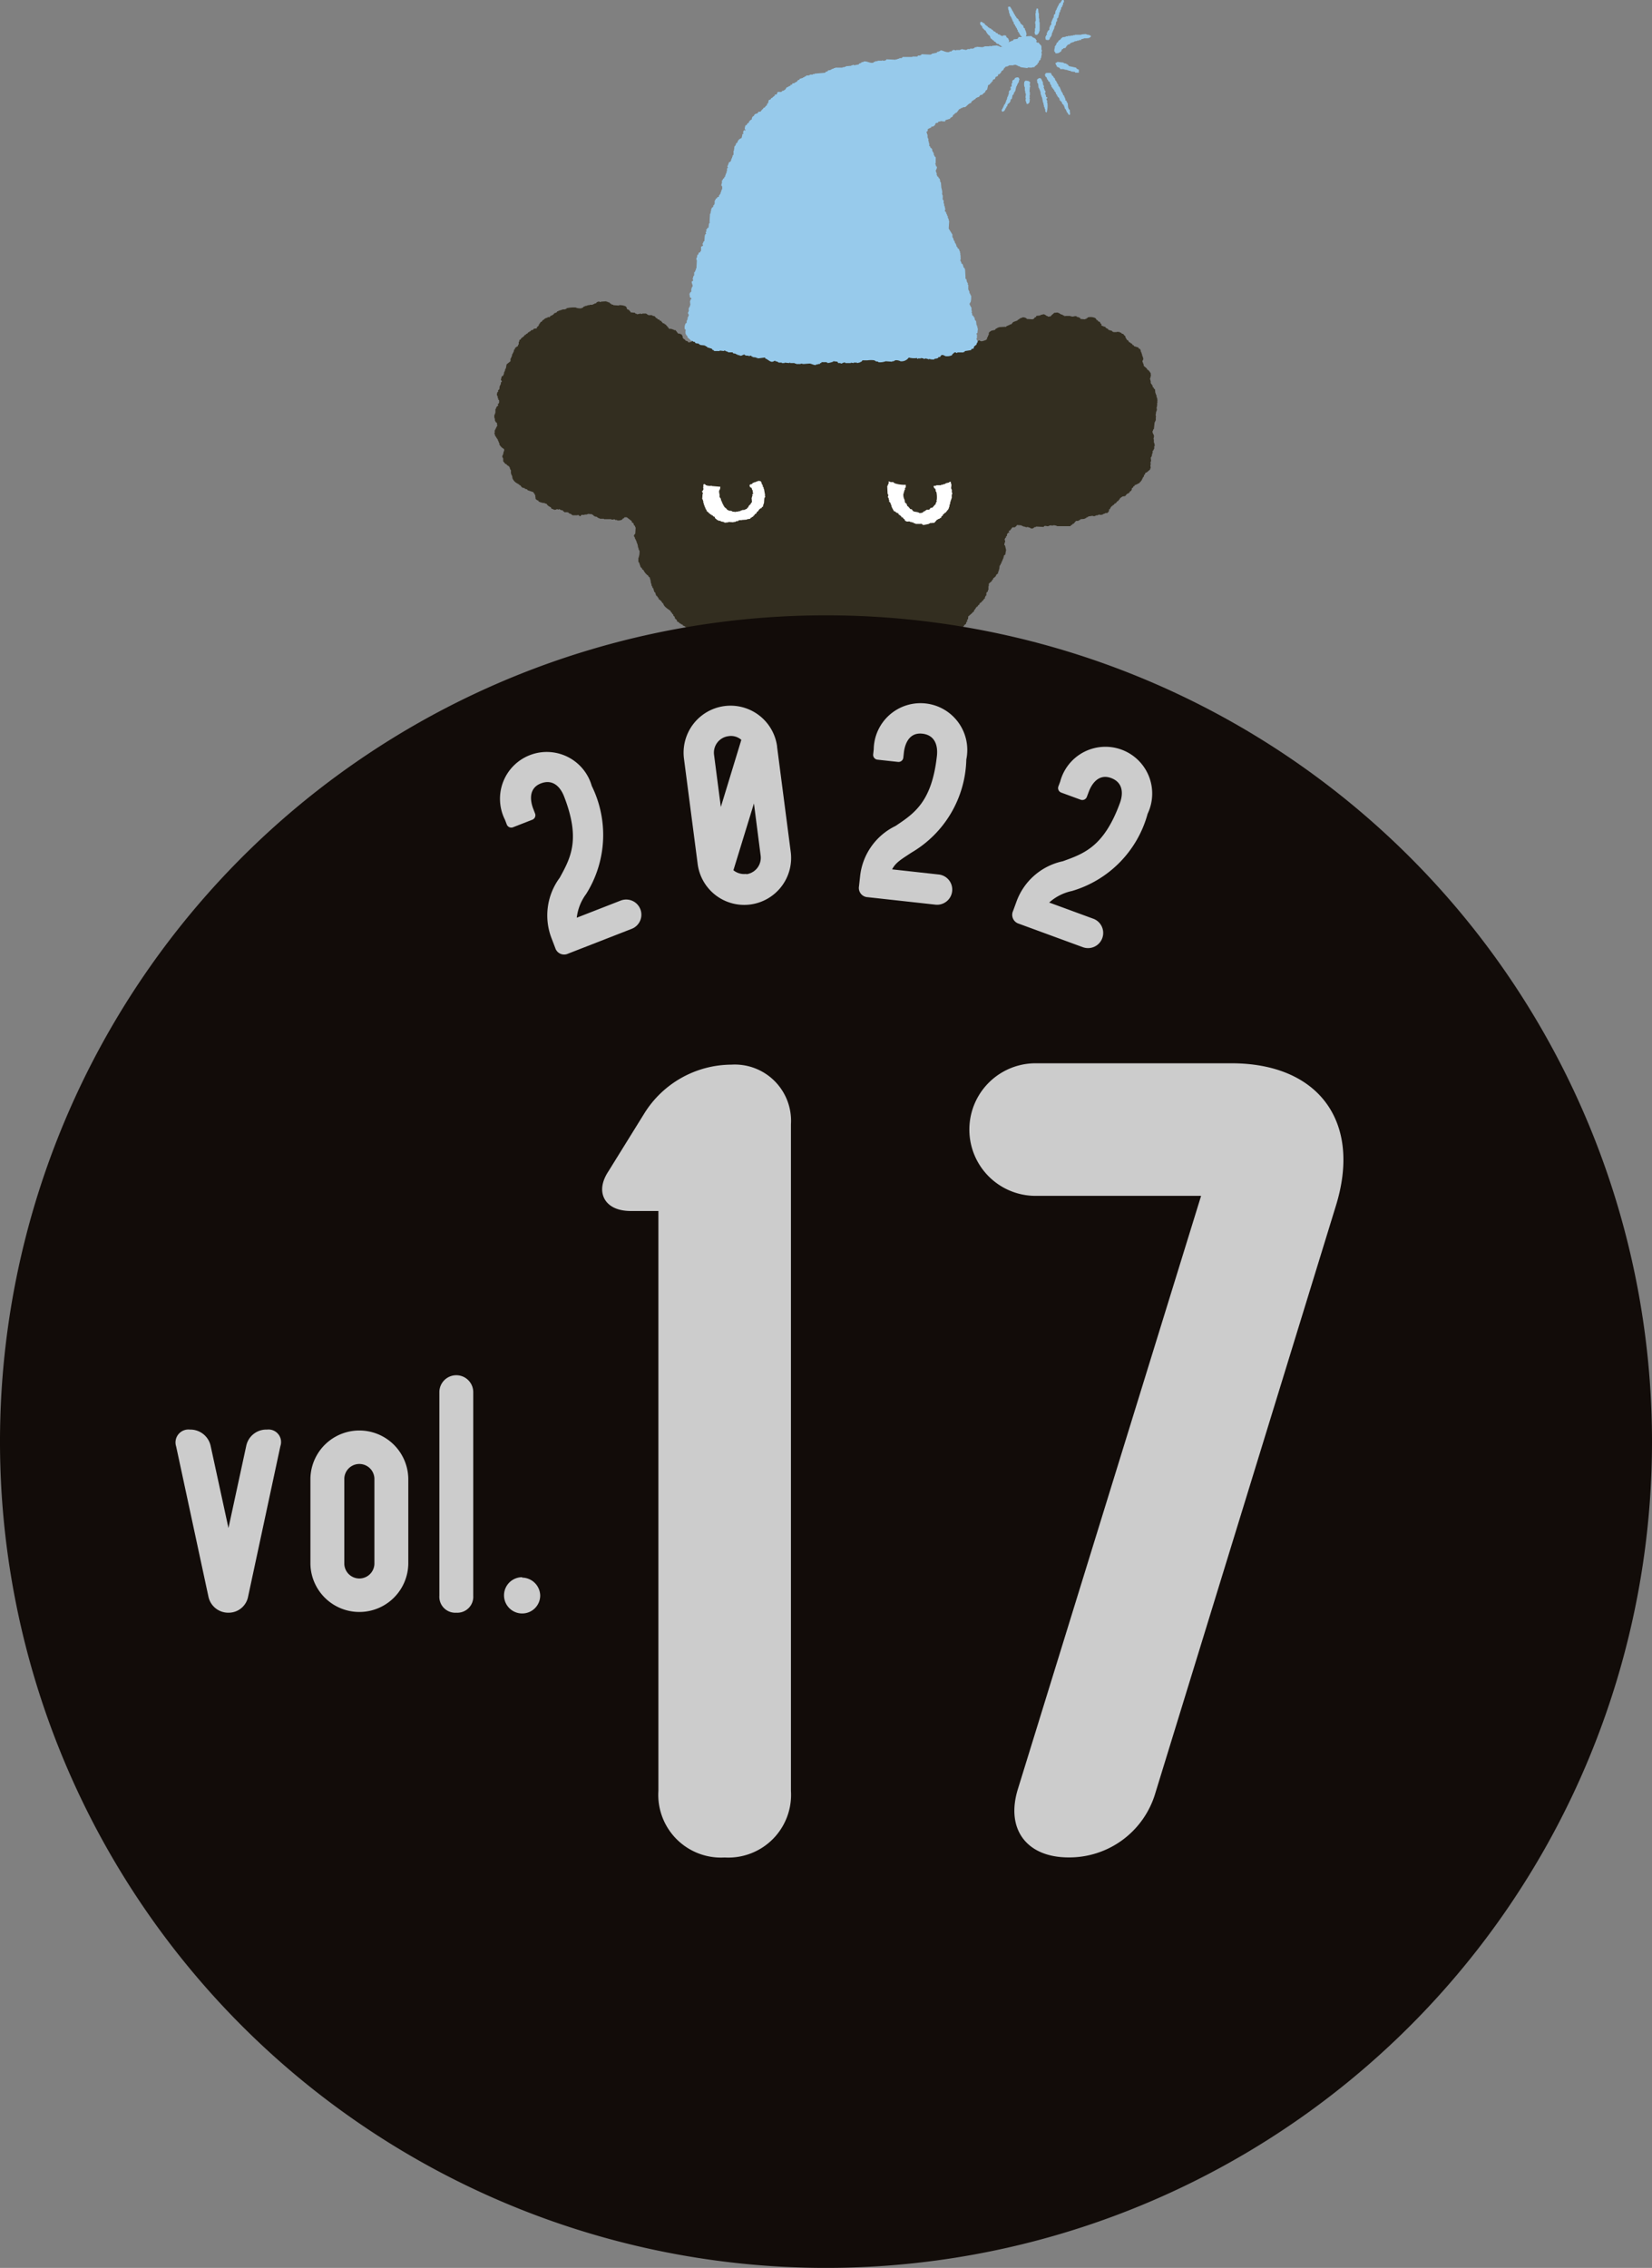
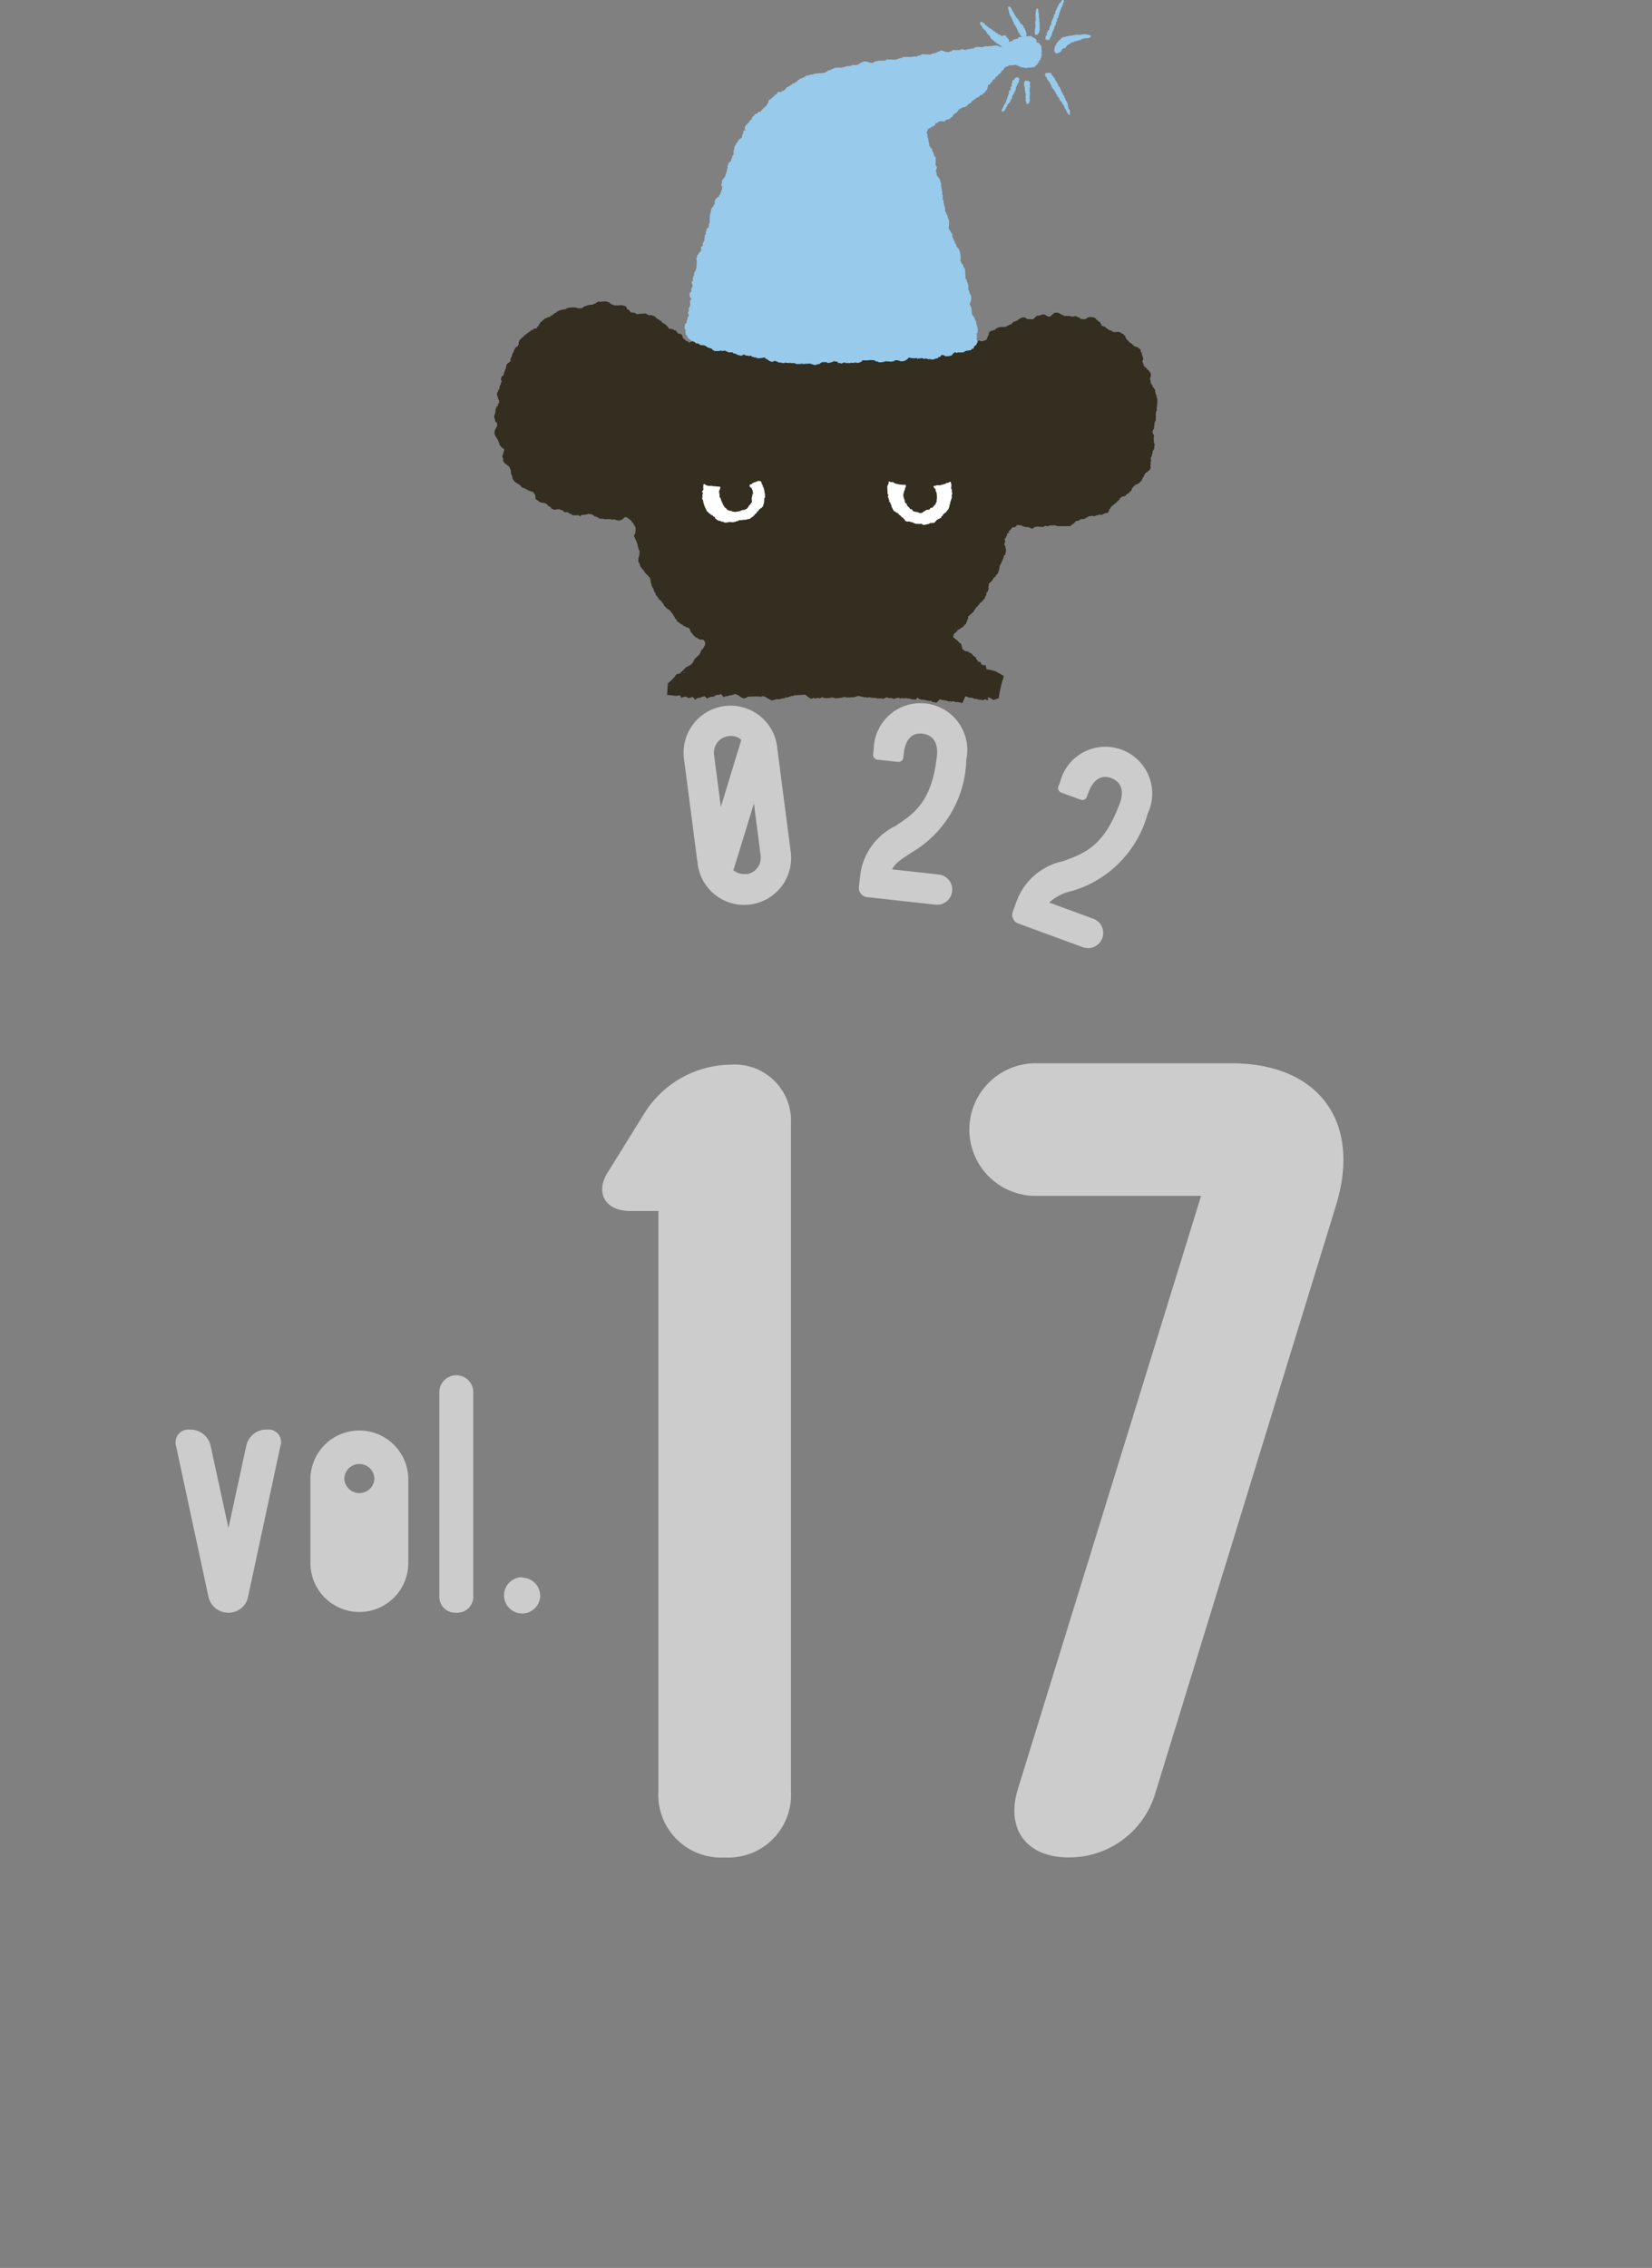
<svg xmlns="http://www.w3.org/2000/svg" width="94" height="129" viewBox="0 0 94 129">
  <rect x="0" y="0" width="94" height="129" fill="#808080" stroke="none" />
  <defs>
    <style>.cls-1{fill:#332e20;}.cls-1,.cls-2,.cls-3,.cls-4{fill-rule:evenodd;}.cls-2{fill:#97caeb;}.cls-3{fill:#fff;}.cls-4{fill:#120c09;}.cls-5,.cls-6{fill:#ccc;}.cls-6{stroke:#ccc;stroke-miterlimit:10;stroke-width:0.8px;}</style>
  </defs>
  <g id="レイヤー_2" data-name="レイヤー 2">
    <g id="表紙">
      <path class="cls-1" d="M65.851,22.762v-.11h-.022v-.066h-.022v-.11h-.022v-.044h-.022v-.066h-.021c-.008-.073-.015-.146-.023-.22l-.065-.043v-.044c-.023-.015-.044-.03-.067-.044v-.088l-.043-.023v-.043l-.044-.022V21.8h-.023v-.11a1.258,1.258,0,0,1-.044-.176h.023v-.066h.021v-.11H65.5v-.022h-.023v-.088c-.036-.052-.072-.1-.109-.154h-.023l-.021-.044H65.28l-.022-.066-.176-.153-.022-.133h-.022v-.065h-.022c-.034-.108.053-.158.044-.221h-.022V20.3h-.022v-.044h-.022v-.088h-.022V20.1H64.95v-.066h-.022c-.032-.09,0-.113-.066-.176v-.022H64.8l-.022-.066-.2-.066c-.059-.017-.05,0-.066-.066h-.044l-.087-.11h-.044c-.008-.015-.016-.029-.023-.044l-.065-.022c-.052-.064-.026-.1-.133-.131l-.021-.067H64.07v-.044h-.021c-.007-.036-.015-.073-.023-.11l-.043-.021L63.917,19l-.088-.022-.022-.045h-.044v-.021h-.044v-.023h-.044v-.021a.035.035,0,0,0-.044.021l-.088-.021v.021h-.2v-.021H63.3l-.022-.045-.219-.065v-.044a.4.4,0,0,1-.155-.088l-.021-.044H62.8v-.022c-.064-.025-.065,0-.109-.044h-.023v-.088l-.065-.044v-.044l-.044-.044H62.51l-.066-.088H62.4c-.017-.062-.039-.063-.066-.11a.621.621,0,0,0-.44-.043l-.022.043h-.044l-.022.044H61.74v.022l-.264-.022-.021-.065c-.03-.008-.059-.016-.088-.022v-.023h-.088l-.022-.044a.389.389,0,0,0-.2.023l-.153-.023V17.97H60.6v.021h-.022c-.008-.014-.015-.029-.022-.044h-.066c-.007-.014-.015-.029-.022-.044l-.11-.021v-.023h-.044l-.021-.043h-.067v-.022c-.081-.03-.136,0-.242,0-.059.072-.148.113-.2.2-.037,0-.153.023-.153.023l-.022-.044h-.044c-.056-.031-.131-.121-.242-.088V17.9h-.088v.022H59.19v.022l-.219.023-.023.065-.066.023-.066.087h-.043v.022l-.353-.022v-.021a.323.323,0,0,0-.263-.066v.022l-.11.021c-.007.015-.015.03-.022.044h-.044l-.022.044h-.044l-.022.044-.241.088-.111.132h-.066v.022h-.044V18.5h-.065v.022l-.088.022-.023.044h-.043v.022l-.023-.022-.351.022v.022h-.067v.022h-.043v.022l-.066.022-.044.066-.2.044c-.042.019-.089.066-.131.087-.009.046-.023.044-.023.044v.111h-.022l-.044.131h-.022l-.022.111c-.006.011-.03.018-.044.044-.079.019-.293.142-.374.021a.2.2,0,0,0-.088.044v.022h-.043l-.022.044h-.044l-.022.044h-.044v.022l-.374.088-.022.044h-.044v.022h-.2v.022h-.044v.022h-.22v.022c-.068.019-.115-.032-.154-.022v.022a.325.325,0,0,1-.175.022V19.75H54.2v-.022l-.242.044V19.75a.338.338,0,0,0-.176-.022v.022a.057.057,0,0,1-.066-.022h-.462v.022H53.21v.022h-.329V19.75h-.2v-.022h-.022l-.374.132-.176-.022v.022h-.066v.022h-.11V19.9l-.11-.022V19.9h-.132v.022c-.13.036-.142-.078-.263-.044a1.2,1.2,0,0,1-.506.044.452.452,0,0,0-.22-.022v.022h-.065v.022h-.067v.022c-.169.054-.265-.123-.417-.066v.022h-.044c-.03.036-.059.073-.088.11-.054.034-.122,0-.2.022v.022l-.044-.022H49.3v-.022h-.11v-.022l-.044.022v-.022h-.2c-.059-.01-.182-.07-.265-.044v.022h-.065v.022h-.264s0,.014-.044.022v.044l-.11-.022v-.044l-.132-.022V19.97h-.242v-.022H47.78v-.022h-.065V19.9h-.067v-.022h-.065V19.86h-.11v.022h-.088V19.9l-.154.022V19.9L46.7,19.86v.022h-.065V19.9l-.463-.022V19.9l-.439.022V19.9H45.67c-.008-.015-.015-.029-.022-.044l-.286.022c-.031-.005.008-.013-.022-.022h-.351v-.022h-.221v-.022l-.286-.022v.022h-.065v.022l-.154-.044v-.022a1.371,1.371,0,0,0-.154.066c-.037.007-.039-.021-.044-.022h-.2v-.022l-.132.022a1.99,1.99,0,0,1-.395-.022c-.073-.016-.143.029-.177.022v-.022h-.088v-.022H42.9V19.75c-.031,0,.009.018-.022.022l-.286-.022v-.022H42.5v-.022H42.24v-.022h-.11v-.022h-.065V19.64h-.176l-.045-.065h-.088V19.6c-.065-.007-.131-.015-.2-.021v-.023h-.044l-.022-.044h-.088v-.022l-.154.022c-.007-.014-.014-.029-.022-.044h-.066v-.022h-.044V19.42c-.059-.021-.2.026-.22.022V19.42l-.153-.044-.023-.043H40.46a.456.456,0,0,0-.176-.044v.021h-.177a.055.055,0,0,0-.065-.021v.021h-.088v.023h-.088v.021a1.261,1.261,0,0,1-.506-.044v.132l-.132.022v.022a.167.167,0,0,1-.087-.044V19.42l-.132-.044-.023-.043c-.042-.039-.1-.056-.131-.111-.007-.044-.015-.088-.023-.131h-.021c-.007-.023-.015-.044-.023-.066L38.7,19v-.022h-.11l-.154-.2h-.088v-.022h-.044v-.022h-.044a.213.213,0,0,0-.176-.022.09.09,0,0,0-.044-.044v-.044H38l-.021-.066h-.023c-.029-.037-.058-.074-.088-.11h-.043l-.023-.044-.088-.022c-.014-.022-.029-.044-.044-.066h-.021l-.023-.066h-.065l-.044-.066-.089-.022-.044-.066h-.043l-.088-.11h-.044V17.97H37.14v-.023H37.1v-.022h-.22V17.9h-.044l-.022-.044h-.044v-.021h-.22v.021h-.087v-.021l-.22.044v-.023H36.2v-.021H36.15l-.021-.044-.242-.022c-.014-.03-.03-.059-.044-.088h-.022l-.044-.067h-.044V17.6h-.044c-.015-.044-.029-.088-.044-.132-.006-.011-.03-.019-.044-.044a.865.865,0,0,0-.374-.066v.022l-.329-.022v-.022l-.111-.022-.021-.044h-.044l-.044-.066h-.066v-.022h-.044v-.022H34.5v-.022l-.308.022s-.009.033-.066.022v-.022a.22.22,0,0,0-.2.066v.022l-.11.022v.022l-.087.022v.022h-.176v.022h-.11v.022H33.38V17.4h-.087v.022l-.088.022c-.015.022-.03.044-.044.066H33.1v.022a.648.648,0,0,1-.352-.044,1.925,1.925,0,0,0-.506.044l-.022.044h-.066V17.6H32v.021H31.93v.023h-.066v.021H31.8v.023h-.044v.022H31.71l-.044.066-.132.044-.022.043a.486.486,0,0,1-.2.111c-.013.044,0,.019-.022.044v.021H31.16v.023l-.132.043v.023h-.044l-.044.065H30.9l-.087.11-.067.022v.044l-.044.022v.044l-.044.022v.066l-.109.088v.066l-.176.022-.044.066-.11.022-.044.066h-.044l-.022.043h-.044L30,18.981h-.044c-.014.022-.029.044-.044.066h-.044l-.066.087c-.062.062-.148.077-.176.176l-.066.023c-.013.034-.007.065-.022.109h-.022V19.6H29.49c-.018.039-.015.086-.044.11H29.4l-.023.044-.065.022v.044h-.023l.023.044-.066.022a.282.282,0,0,1-.067.2v.044l-.044.022v.11h-.021c-.015.044-.03.087-.044.131h-.023v.155l-.219.175c-.015.081-.03.161-.044.242h-.022V21h-.022v.088H28.72l-.022.088h-.022v.11h-.022l-.022.088c-.053.013-.048.024-.088.044-.014.066-.029.132-.044.2,0,.01.074.029.044.11l-.044.022v.11h-.022l-.022.087h-.022c-.007.067-.014.133-.022.2-.022.015-.043.03-.066.044v.088L28.3,22.3v.065h-.021a.336.336,0,0,0,.021.176h.023v.11s.038.009.044.044h-.023v.044h.044a.36.36,0,0,1,0,.2l-.065.044c-.009.022.043.042.021.087l-.088.067v.043h-.022c-.007.03-.014.06-.022.088h-.022v.22H28.17v.066h-.022V23.6h-.021v.176h.021l.022.176h.022v.044l.089.066v.11c0,.007.031.006.021.044h-.021v.044h-.023V24.3h-.022v.044h-.022v.043h-.022v.045H28.17v.044h-.022v.153h-.021c.021.066.043.132.065.2a.361.361,0,0,1,.044.022V24.9l.045.021v.044l.044.022v.066h.021c.015.044.03.088.044.133h.022v.087a.623.623,0,0,0,.264.264.527.527,0,0,0,.022.088h-.022v.066h-.022l-.022.154H28.61v.066h-.022c-.025.08.031.135.044.176v.153l.132.155h.044l.066.087h.044V26.5l.066.044v.044h.022l.022.11h.021v.044h.023v.2h.021v.066h.023v.044h.021c.008.051.016.1.023.154a.573.573,0,0,0,.307.307v.023h.066v.044l.066.021.11.132h.044v.022h.088l.022.044L30,27.84l.022.044.33.11c.007.022.014.044.022.066l.043.022c.008.03.016.059.023.088h.021V28.3h.023v.022c0,.03-.033-.007-.023.022a.251.251,0,0,0,.177.132v.044l.065.022v.022h.067v.022h.087v.022h.132v.022h.044v.022h.066c.008.014.015.029.022.044a.489.489,0,0,0,.22.154c.014.053.024.048.044.088.029.011.053.008.088.021v.022h.066v.022l.132-.022v-.022a.058.058,0,0,1,.066.022c.052.013.056-.018.087-.022.073.037.073.066.2.066l.023.066h.044l.021.045h.2v.021h.044c.007.015.015.03.023.044l.131.044.022.044h.044v.022h.286s.007-.031.044-.022v.022h.044l.022.044c.079.027.087-.056.11-.066h.176v-.022H33.4v-.022h.065v-.021l.089.021c.031,0-.009-.024.021-.021v.021h.111l.021.044h.044l.044.066h.044v.022l.132.022.022.044h.044v.022l.088.022v.022h.242v.022h.417v.022h.133s.006-.031.044-.022v.022h.044v.022h.109V29.6a.477.477,0,0,0,.286-.044l.044-.066h.044l.044-.066h.132l.286.22v.066l.088.044c.014.044.029.088.044.132l.044.022.021.087h.023c-.007.118-.015.235-.023.353-.018.046-.1.075-.065.175h.021v.044h.023v.067h.021v.044h.023l.022.087h.022v.066h.022V30.9h.022v.044h.022v.088H36.3v.11h.023l.021.132h.023v.044h.021a1,1,0,0,1-.065.439v.2h.021V32h.023c.029.088.058.176.088.264l.065.044v.044h.022c.039.061-.021.039.066.066a.885.885,0,0,0,.242.307l.044.023v.043l.088.067v.088h.022c.015.087.029.176.044.263h.022v.11H37.1v.044h.022v.066l.044.022.066.22.044.022.066.2h.043a.263.263,0,0,0,.067.11h.021v.066l.089.066v.022H37.6l.021.044h.023v.044h.021c.039.059-.021.041.067.066.043.2.253.312.395.418l.044.043v.044l.066.044c.007.022.014.044.022.066l.044.022c.008.029.015.059.022.088l.066.044v.066h.022v.044l.088.066c.019.029.016.089.044.11l.088.022v.044l.066.022v.022h.043c.008.014.016.029.023.044h.065v.022h.023v.044c.1.011.11.054.175.088h.044v.021h.088c.008.015.015.03.023.044l.066.023.021.131H39.3l.021.088.088.066.022.088.066.022.088.11h.088V36.3a.192.192,0,0,1,.088.044v.022h.088v.022c.084.024.1-.042.176,0v.022l.066.044.021.11h.023c-.007.052-.015.1-.023.154l-.043.022v.066l-.044.022v.044l-.044.022v.044l-.088.044v.065h-.022c-.008.037-.015.074-.022.111l-.044.022v.044l-.286.263v.044h-.022v.044H39.47v.044h-.022v.044l-.044.022v.044l-.088.067v.021h-.044l-.021.044h-.045v.022h-.044v.022h-.044l-.044.044H39.03l-.065.088-.044.022-.022.066h-.044l-.067.088c-.041.03-.031-.01-.065.044H38.7v.022h.066a1.04,1.04,0,0,1-.264.066,2.458,2.458,0,0,1-.5.524c0,.007-.046.647-.046.655.067,0,.528.067.594.067l.022-.044.132.022v-.022c.022,0,.043.155.066.155v-.022h.044v-.022H38.9V39.64h.066v-.022c.088-.007.176.1.263.089v-.022h.088v-.022h.067v-.022c.065,0,.131.152.2.152l.022-.044h.044l.022-.043.2-.023v-.022h.044V39.64l.132-.023V39.6c.073-.008.146.136.22.129V39.7h.044v-.022l.11-.022v-.022h.175v-.022h.044v-.022h.044c.007-.015.015-.029.023-.044h.065v-.022h.176v-.022h.045v-.022c.072,0,.146.176.219.176v-.021h.044l.022-.045.088.022v-.022h.088v-.021h.044v-.023c.049-.016.063.029.088.023v-.023h.044v-.021h.087v-.023h.067v-.021c.2-.015.395.259.593.244v-.022h.066v-.022H42.5l.022-.044.242-.021c.03.008-.009.027.022.021v-.021h.44v.021h.087v-.021h.067V39.6c.2-.007.4.247.593.239v-.021h.088v-.023h.088V39.77c.052-.015.095.024.11.021V39.77h.154v-.023h.065v-.021h.154V39.7l.088-.022v-.023l.023.023.131-.023v-.021h.067v-.023h.065v-.022h.132v-.021h.044v-.023l.55-.021v-.023c.154,0,.307.246.461.246v-.022h.044v-.022h.088v.022h.154v-.022c.077-.021.151.035.2.022v-.022h.044c.007-.014.015-.029.022-.044l.132.022v.022a1.21,1.21,0,0,0,.418-.022c.1-.028.187.035.241.044l.418-.044v-.022l.11-.022v.022h.11v.022l.33-.022c.1.03.3-.1.417-.065v.022h.111v.022h.087v.022H49.3v.022l.22-.022v.022l.352.022v.022h.352v.022c.088,0,.176-.087.263-.087v.022h.044v.022h.22v.022h.066v.021a.271.271,0,0,0,.154-.021v-.022h.11a.053.053,0,0,1,.066-.022v.022h.044v.022h.088v-.022h.087v.022l.221-.022v.022h.176v.021h.065v.023h.11V39.8a.038.038,0,0,0,.044-.022l.132.022v-.022c.029,0,.059-.1.088-.1v.022h.044l.044.066h.066v.022h.066V39.8H52.6v.021h.088v.022h.131v.022h.177l.044.066h.132v.022h.066v.022c.1.007.19-.206.285-.2V39.8h.066v.022h.154v.022h.132v.022h.044v.022H54v.022c.03,0,.035-.035.087-.022v.022h.089V39.89h.132l.021.044h.242v.022h.088v.022h.066V40c.081.007.162-.406.242-.4v.021h.066v.022h.044v.022h.066v.022h.176v.022h.066v.022h.044v.022h.154v.022h.109V39.8h.155v.022c.158.046.2-.136.285,0h.11a.449.449,0,0,1-.044-.155.4.4,0,0,1,.22.089h.044l.022.044c.046.042.272-.086.341-.068a7.147,7.147,0,0,1,.293-1.265c-.013-.053-.416-.232-.436-.271a3.321,3.321,0,0,0-.55-.132c-.014-.073-.029-.146-.044-.22h-.11v-.022c-.052,0-.108.006-.131-.021v-.045h-.023l-.021-.088a1.018,1.018,0,0,1-.155-.044.22.22,0,0,0-.065-.109h-.022c-.015-.044-.03-.089-.044-.133l-.067-.022-.043-.066h-.044c-.008-.021-.015-.044-.022-.065h-.022l-.044-.066-.132-.044-.022-.045h-.044v-.022h-.132V37.03l-.088-.023-.022-.043-.066-.022-.066-.286h-.021v-.044l-.133-.088-.088-.11h-.044v-.022a.375.375,0,0,0-.153-.11c-.013-.043,0-.019-.022-.043,0-.286.19-.21.242-.4.143-.033.188-.146.329-.175v-.044l.044-.022.022-.066h.044l.022-.044h.022l.022-.11.044-.022v-.11l.044-.022.022-.176.044-.022c.069-.075.168-.13.22-.22h.044c.017-.144.1-.135.132-.264h.044V34.5h.044c.026-.1.069-.076.109-.132v-.045c.023-.014.044-.028.067-.044V34.26h.044l.043-.088h.044c.018-.068.053-.084.088-.132h.023v-.088h.021v-.044l.044-.022c.033-.069,0-.125.022-.154.017-.06.006-.05.066-.066l.022-.11h.022v-.22h.022V33.2l.176-.154.022-.065.044-.023v-.043h.022v-.044l.066-.022v-.022l.066-.045v-.043h.022V32.7c.036-.03.073-.059.11-.088v-.088h.022v-.044h.022v-.088h.022c.007-.073.015-.146.022-.22l.044-.022v-.066l.044-.022.022-.109h.021c.008-.03.016-.06.023-.088h.021V31.8h.023v-.044H57.1v-.087h.023V31.6c.029-.021.058-.044.088-.065v-.11h.022v-.11h.021c-.021-.095-.043-.19-.066-.286l-.044-.022c.008-.051.015-.1.023-.154h.021c.023-.076-.033-.151-.021-.2h.021V30.61l.045-.022.021-.087.044-.023v-.109h.023c.014-.022.028-.045.044-.066h.065V30.28c-.025,0-.037-.06-.021-.087l.065-.022.133-.177h.131a.353.353,0,0,0,.132-.131l.264.022v.022l.088.022v.022h.088v.022h.065v.021l.133-.021v.021l.109.023v.022a.293.293,0,0,0,.155.022v-.022h.043c.008-.015.015-.029.022-.045l.11-.021v-.022l.44.022.022-.044c.094-.043.167.021.242,0a.315.315,0,0,1,.2-.044v.022c.044.007.044-.022.044-.022a.419.419,0,0,1,.263.044h.748l.044-.066h.044c.014-.022.029-.044.044-.066h.044l.132-.154c.045-.03.095,0,.154-.022V29.6h.044v-.022h.044l.021-.044.242-.022v-.022h.044v-.022h.044l.022-.044h.066l.022-.044.264-.044v.022h.132v-.022h.044v-.022h.109v-.022h.045v-.022l.176.022v-.022h.065v-.022l.133-.044v-.021h.132v-.023l.065-.043v-.045H63.1c.02-.044-.014-.085.022-.11h.044V28.9h.022c.017-.062.04-.064.066-.111H63.3v-.044c.022-.006.044-.014.066-.022l.066-.087h.044l.11-.132.066-.022v-.044l.066-.044v-.044l.154-.11.153-.022.088-.11c.081-.057.145-.041.177-.154.074-.02.082-.048.109-.11v-.066c.023-.014.044-.029.066-.044s.015-.044.022-.065l.066-.022.022-.066h.066v-.023h.044v-.021h.044l.044-.045h.044c.022-.028.044-.058.066-.088l.044-.021v-.044l.044-.022.022-.089h.022l.022-.087.044-.022.022-.11.044-.022.022-.088c.12-.027.166-.122.263-.176l.023-.087h.021l-.021-.2h.021v-.087s-.028-.009-.021-.044h.021v-.067H65.5c-.008-.073-.015-.146-.023-.219H65.5l.022-.067h.022V25.84h.022v-.066h.021v-.132l.044-.022v-.044h.023v-.044h.021v-.154H65.7a.371.371,0,0,0-.044-.22v-.176h-.023c0-.04.046-.146.023-.22s-.1-.143-.067-.263h.023v-.066l.044-.022c.014-.132.029-.264.044-.4h.021c.008-.029.015-.058.023-.088h.021v-.22h.022v-.022h-.022V23.6h-.021v-.021h.021l.022-.177h.022v-.065h.022l-.022-.177h.022v-.109h.022c-.007-.037-.014-.074-.022-.11h.022v-.153c0-.032.024.008.022-.023Zm-26.886,15.5c-.039.019-.055-.013-.066-.022h.066Z" />
      <path class="cls-2" d="M57.2,3.8v.053h-.053c-.034.084-.06.16-.158.185a.249.249,0,0,1-.105.158v.026h-.08c-.008.035-.018.07-.026.105-.073.018-.06.035-.132.054a.244.244,0,0,1-.053.131h-.053l-.053.053v.053l-.078.053v.053h-.053c-.038.135-.085.065-.132.131-.017.079-.036.159-.053.238-.035.026-.071.052-.1.079v.052l-.159.133v.026l-.131.026-.08.106-.105.026v.026h-.053c-.017.027-.035.053-.053.08h-.052v.026c-.088.053-.155.074-.185.185-.159.031-.23.18-.343.237H54.8v.026h-.052v.027h-.08l-.026.053h-.053c-.053.07-.106.14-.158.211h-.053v.026c-.071.046-.049-.025-.079.079h-.053c-.017.073-.035.06-.053.132a.287.287,0,0,0-.131.079v.026l-.264.08-.026.079-.265-.026v.026h-.1l-.053.079h-.1v.026c-.092.074-.008.033-.053.106h-.026c-.055.069-.059.074-.185.079v.053a.8.8,0,0,0-.211.1c.009.018.017.035.027.053h-.027v.053c-.012.025-.077.006-.053.105h.026v.08h.027v.185H52.8v.052h.026v.158h.026v.106h.026v.158l.053.027v.052c.035.027.071.053.1.08.01.052.018.105.027.158l.053.026v.079h.027v.105h.026c.008.027.018.053.026.08l.053.026v.344h-.027c.018.061.036.123.053.184H53.3c.044.128-.071.2-.053.29h.026v.079H53.3v.133h.026v.052l.079.053v.052l.053.027c.037.059.026.139.052.211h.027l.026.316a1.019,1.019,0,0,1,.053.291l-.026.052h.026v.08h.027v.184l-.027.026h.027v.053l.052.027v.185h.027v.131h.026c.009.053.017.106.027.159H53.8c0,.009-.05.1-.026.158l.052.027v.052h.026v.079h.027l.026.105h.027V12.4h.026v.052h.026v.106h.026L53.982,13c.071.114.141.228.211.343V13.5h.027v.053h.026l.027.132H54.3l.053.158h.026V13.9h.027l.026.132.052.026v.053l.08.053c.017.053.035.105.053.158h.026c-.009.026-.018.053-.026.079h.026v.132h.026l-.026.106h.026l-.026.211h.026V14.9H54.7v.079l.079.052c.018.062.035.123.052.185l.053.027V15.3h.027l.026.422v.132l.053.027.026.158h.027v.053h.026v.105h.027v.29h.026v.053h.026l.026.159H55.2l.026.1h.027a1.06,1.06,0,0,1-.027.4H55.2v.052h-.027c-.023.082.088.211.106.264v.159s.032,0,.026.053a.044.044,0,0,0-.026.052H55.3l.027.158.079.053v.053l.053.026v.106h.026v.052l.053.027.026.237h.027v.079h.026v.106h.026c-.008.088-.017.176-.026.264l-.053.026v.053h.027v.211c0,.007-.036.008-.027.053s.087.116.053.211h-.026l-.027.105c-.043.035-.087.071-.131.105-.023.033-.021.11-.053.133H55.3c-.017.026-.035.052-.052.079l-.343.053-.027.052h-.053v.026h-.343a.067.067,0,0,1-.078.027v-.027H54.3c-.044.072-.106.068-.132.159a.679.679,0,0,1-.369.053c-.042-.013-.145-.1-.238-.053-.026.035-.053.07-.079.106H53.4l-.027.052c-.06.037-.137.027-.21.053v.027a.744.744,0,0,1-.291-.027l-.026.027a.546.546,0,0,0-.211-.054.075.075,0,0,1-.079.027v-.027l-.159-.026v.026h-.158s0,.018-.053.027v-.053a1.139,1.139,0,0,1-.475-.026.508.508,0,0,1-.474.211.512.512,0,0,0-.317-.053v.027h-.053v.026h-.1v.026l-.37-.026a.908.908,0,0,1-.421.053v-.027l-.159-.026v-.026h-.053v-.027a1.534,1.534,0,0,0-.4,0h-.291c-.017.027-.034.053-.052.079H48.97V20.6a1.446,1.446,0,0,1-.211.053v-.027h-.185v.027l-.158-.027v.027H48.1v-.027c-.122-.032-.172.068-.263.053v-.026H47.7c-.018-.027-.036-.053-.053-.08l-.238-.026v.026a1.451,1.451,0,0,1-.316.08v-.027h-.052V20.6h-.291c-.009.017-.018.035-.026.053h-.053l-.027.052h-.105v.026h-.106v.027c-.109.029-.266-.076-.369-.079l-.343.026-.158-.026v.026H45.3v-.026h-.079v-.026H44.96v-.027c-.044-.007-.047.025-.052.027l-.265-.027v.027h-.158v-.027H44.3V20.6h-.052v-.027l-.132-.026v-.026c-.068-.005-.129.085-.237.052-.127-.038-.218-.151-.343-.185v-.052l-.422.052v-.026h-.08v-.026l-.211-.026v-.027h-.052l-.027-.053-.158.027V20.23h-.158V20.2h-.053v-.026c-.095-.027-.152.094-.29.052V20.2h-.106v-.026l-.106-.026v-.027l-.158-.026-.026-.054h-.264v-.026l-.158-.052V19.94a.071.071,0,0,0-.08.027l-.237-.027v.027h-.316l-.027-.053h-.053c-.017-.027-.034-.053-.052-.079l-.264-.08-.027-.053h-.052v-.026h-.053V19.65l-.264-.026V19.6H39.79c-.01-.017-.018-.035-.027-.052H39.71v-.027l-.079.027v-.027h-.053c-.017-.026-.034-.052-.053-.079h-.078v-.027h-.053v-.026h-.079v-.027L39.13,19.2,39.1,19.1l-.054-.027v-.052h-.026a.532.532,0,0,1,0-.264l-.052-.027a.458.458,0,0,1,.052-.342l.053-.026v-.133H39.1v-.052h.026v-.132h.027l.026-.106h.026c0-.031-.078-.093-.052-.185h.026v-.078h.026a.045.045,0,0,0-.026-.054c.008-.043.018-.087.026-.131h.026v-.053h.027v-.079h.026l-.026-.238h.026v-.078c.009-.021.074-.009.053-.08l-.079-.053-.027-.21c.064-.044.016-.023.053-.08l.053-.026v-.185h.026v-.079h.027l.026-.079c0-.025-.076-.185-.053-.238l.08-.052a.5.5,0,0,1-.027-.159h.027v-.079h.026v-.053H39.5v-.185l.053-.026V15.4c.01-.018.038-.013.053-.053h-.027v-.027H39.6v-.052h.026l.027-.475h-.027v-.132h.027l.026-.159.053-.026c.008-.016.017-.084.026-.1l.079-.027c.017-.078.047-.065.053-.079v-.237L40,13.978l-.027-.132H40v-.053h.026v-.052l.053-.027.026-.343h.027v-.053l.052-.026c0-.032-.048-.048-.026-.105l.052-.027c0-.032-.049-.048-.026-.105l.053-.026v-.054l.079-.026c.009-.079.018-.158.026-.237h.027v-.053H40.4c0-.037-.022.01-.026-.027.009-.157.017-.316.026-.475h.027l.026-.184h.027c-.009-.027-.019-.053-.027-.079h.027l.026-.079.079-.053v-.079l.053-.027V11.6h.026v-.185h.026v-.053h.027l.026-.079h.053c.008-.026.018-.052.026-.079H40.9c.007-.059,0-.07.027-.105h.026V11.05L41,11.023v-.079h.026v-.079h.027v-.079h.026a.353.353,0,0,0,0-.211h-.026c-.023-.082.02-.126.026-.185v-.131l.053-.027v-.053l.079-.053v-.052l.053-.027V9.969h.026v-.08h.026V9.836h.027V9.731h.026V9.572l.053-.026c0-.035-.045-.044-.026-.1a.89.89,0,0,0,.079-.212c.145-.042.107-.111.158-.237h.026V8.913h.027v-.08l.053-.025V8.57h.026V8.465H41.8c.008-.037-.019.009-.027-.027.008-.044.018-.088.027-.132l.052-.026V8.227h.026V8.148H41.9c.03-.03,0-.01.053-.026a.333.333,0,0,1,.237-.264.925.925,0,0,0,.053-.238H42.3c-.013-.079-.035-.125.026-.185V7.409c.03-.017.053,0,.053.026H42.4V7.383h.027c.048-.025-.053-.027-.053-.027a.6.6,0,0,1,.053-.237h.052c.018-.035.036-.07.053-.106l.08-.026V6.908h.026c.042-.055.051-.085.132-.105.014-.1.036-.186.132-.212.042-.148.108-.091.211-.158l.052-.079h.106l.079-.106h.026V6.2h.053V6.143l.079-.027c.027-.034.053-.07.08-.1l.052-.026v-.08l.053-.026c.035-.067.023-.166.079-.211h.052c.027-.035.054-.07.08-.106h.052V5.536l.133-.1V5.378h.1c.017-.044.035-.088.053-.132.061-.047.156.01.237-.027l.027-.052h.053c.084-.044.156-.081.184-.185.1-.024.126-.082.237-.106V4.824h.08c.044-.137.052-.057.158-.1V4.692h.052V4.666h.053l.08-.106.079-.026.026-.053.185-.053V4.4h.053l.052-.053h.053l.027-.053h.158V4.27h.052V4.243h.159V4.217h.1V4.191l.607-.053.026-.053.106-.026.026-.053.158-.026V3.953h.053V3.927L47.44,3.9V3.874h.079V3.848h.422V3.822h.106V3.8h.079V3.769l.316-.027V3.716h.08V3.69a.068.068,0,0,1,.078.026l.265-.053.026-.053h.052V3.584H49l.026-.053h.1V3.505c.2-.062.384.125.581.053V3.531l.1-.026V3.479h.132V3.452h.264V3.426h.026v.026h.132V3.426h.053l.026-.053.528.026V3.373h.1V3.346h.08V3.32h.052V3.294l.08.026V3.294h.052l.026-.053h.555V3.215h.29l.026-.053h.132V3.135h.053l.027-.052.527.026V3.083h.052V3.056L53.3,3l.026-.053H53.4V2.925h.053V2.9h.052V2.872c.117-.039.315.145.528.079V2.925h.106l.026-.053h.053V2.846c.061-.023.175.026.185.026V2.846h.237V2.819H54.7V2.792l.29.054V2.819h.053V2.792H55.2V2.766h.185V2.74h.053l.026-.053h.1V2.661l.37.026V2.661h.079V2.634h.29V2.608l.132.026V2.608l.317-.026v.026h.078v.026h.054v.027h.184v.026H57.1l.026-.053h.107l.158-.132c.023-.034.019-.1.052-.131l.106-.027V2.318h.079l.053-.079.211-.027c.027-.035.052-.07.079-.106H58.2a1.784,1.784,0,0,1,.5-.052c.081.13.219.07.263.237H59c.012.023-.056.054-.027.106H59v.026H59.1l.053.079c.117.115.11.081.105.317.063.068-.008.125,0,.211h.027c-.018.1-.035.193-.053.29h-.026V3.4l-.079.053-.027.106-.052.026v.053l-.185.158v.027h-.106c-.062.054-.191,0-.29.026v.026l-.395-.052V3.8h-.053V3.769h-.08V3.742h-.052V3.716h-.053V3.69h-.158v.026h-.264v.026h-.053v.027L57.2,3.8" />
      <path class="cls-2" d="M59.664,2.286V2.265c.113-.034.04-.056.088-.132l.044-.022V2.067h.022V2.023h.022l.022-.154h.022V1.825h.022V1.759h.021c.008-.029.016-.058.023-.088h.021c.016-.066.03-.132.044-.2l.044-.023.045-.219.044-.023V1.056l.065-.044V.968h.023L60.213.924h.023V.858h.021c.008-.051.015-.1.023-.154.014-.008.029-.015.044-.022V.594h.021V.55h.022c.008-.044.015-.088.022-.132L60.433.4l.022-.11h.022c.037-.1-.018-.1.066-.176A.3.3,0,0,0,60.522,0h-.089l-.109.176H60.28a.84.84,0,0,1-.111.22V.44h-.021c-.015.044-.03.088-.044.132h-.022V.616h-.023l-.021.175c-.023.016-.044.03-.067.044l-.021.177-.044.021V1.1h-.022c-.015.044-.03.088-.044.132h-.022v.175l-.066.044v.066H59.73v.044h-.022v.132l-.088.066-.022.088-.044.022.022.11L59.532,2c-.026.043,0,.048-.044.088a.469.469,0,0,0,.022.176l.154.021" />
      <path class="cls-2" d="M58.345,1.715h-.022V1.627l-.088-.066V1.473c-.058-.051-.118-.1-.176-.154V1.275h-.022V1.231l-.066-.044L57.949,1.1l-.11-.088c-.008-.021-.015-.044-.022-.066L57.773.924V.88h-.022V.836c-.014-.008-.029-.015-.044-.022V.77L57.663.725V.682h-.021V.638c-.016-.007-.03-.015-.044-.022V.572h-.023V.528L57.531.484V.44h-.022L57.465.374A.271.271,0,0,0,57.356.4l.021.176H57.4l.021.176h.023V.814h.021V.9l.044.023.022.066h.023v.065h.021c.007.03.015.059.023.088h.021v.066l.044.022v.044h.022v.089c.022.014.044.028.066.044v.065L57.8,1.5l.022.088.044.022v.066l.044.022v.088c.015.008.03.014.044.022v.044l.044.022v.044l.044.044V2c.038.056.086.037.11.132l.088.022v.021l.131-.043c.008-.044.016-.088.023-.132h.021l-.021-.066h.021c-.021-.073-.044-.146-.065-.22" />
      <path class="cls-2" d="M59.136,1.055h-.021V.748h-.023L59.071.506h-.023V.484h-.066c-.007.037-.014.073-.022.11h-.022V.748h-.022c.008.146.015.292.022.44h-.022l-.022.154h.022v.263h-.022c-.02.073.018.152-.021.2a.287.287,0,0,0,.043.176h.11l.022-.044.044-.023V1.869h.023V1.825h.021V1.759h.022v-.5h-.022Z" />
      <path class="cls-2" d="M57.531,2.572l-.065-.021c-.016-.044-.03-.088-.044-.132H57.4c.007-.044.015-.089.023-.133H57.4L57.378,2.2l-.11-.088c-.035-.057.023-.042-.044-.088a.241.241,0,0,0-.154,0A.054.054,0,0,1,57,2.045V2.023h-.066l-.022-.044h-.044V1.957h-.066l-.044-.066-.088-.022L56.63,1.8h-.044V1.781h-.044l-.066-.088-.066-.022-.021-.044L56.3,1.605c-.007-.014-.015-.029-.022-.044h-.044L56.191,1.5l-.155-.11V1.342l-.066-.023V1.3h-.044l-.021-.044h-.067V1.232h-.021a.084.084,0,0,1-.044.043v.11h.021V1.43h.023c.047.059.081.068.088.175.1.031.06.1.175.132A.809.809,0,0,0,56.256,2l.066.044c.015.044.03.088.044.132l.088.066.022.043h.044l.066.089h.044l.088.11.11.022.044.065h.044l.022.044h.044l.044.066h.044V2.7c.06.039.039-.02.066.066a.161.161,0,0,1,.154.089c.228,0,.159-.035.285-.11a.351.351,0,0,0-.044-.177" />
      <path class="cls-2" d="M62.06,2.023c-.029-.012-.05-.008-.088-.022V1.979h-.11V1.957H61.8V1.935l-.265.022v.022h-.373V2h-.11v.022h-.132v.022h-.154v.022h-.11v.022h-.066v.022h-.132v.022a.208.208,0,0,1-.088.044v.044l-.154.109v.045c-.028.022-.058.044-.088.066-.014.043-.029.087-.044.131l-.043.023v.044h-.022v.087a.4.4,0,0,0-.022.22h.022a.234.234,0,0,1,.044.088c.114,0,.191-.006.241-.066.073-.02.1-.079.11-.154A.192.192,0,0,0,60.5,2.77V2.749l.132-.023V2.7h.022V2.66l.044-.021V2.6l.044-.023V2.551l.132-.044.044-.066h.044V2.419h.066V2.4h.066V2.375h.044V2.353l.154-.023V2.309H61.4l.023-.044c.029,0,.032.019.088.021l.021-.065a.419.419,0,0,0,.177-.044c.178,0,.272.011.351-.088h.022l-.022-.066" />
-       <path class="cls-2" d="M61.225,3.847l-.4-.087-.066-.089h-.044a.451.451,0,0,1-.022-.044h-.044V3.606h-.088V3.584h-.043V3.561l-.353-.043V3.54h-.044v.021l-.065.023c.013.11.067.122.088.22a.429.429,0,0,1,.153.065c.015.022.03.044.044.066h.089V3.913h.021v.022h.11v.022l.176.023V4h.066v.023H60.9v.021h.044v.023c.074.006.146.014.22.022l.022.044h.2V3.957a.266.266,0,0,1-.133-.066l-.021-.044" />
      <path class="cls-2" d="M60.8,6.2V6.134h-.022c-.008-.081-.015-.161-.022-.242-.024-.059-.057-.055-.066-.154-.044-.013-.019,0-.044-.022h-.023v-.11h-.021c-.007-.029-.015-.058-.023-.088h-.021V5.453L60.5,5.409c-.015-.044-.03-.089-.044-.133h-.022V5.232l-.044-.021V5.145h-.022l-.022-.088h-.022V4.991H60.3V4.946L60.231,4.9l-.022-.11-.044-.022V4.727h-.022V4.683L60.1,4.639V4.6l-.044-.022c-.015-.044-.029-.088-.044-.132L59.945,4.4V4.353l-.087-.066c-.008-.022-.016-.044-.023-.066h-.022V4.155a1.32,1.32,0,0,0-.308,0c-.014.052-.006.041-.044.066a.242.242,0,0,0,.044.154l.044.022c.015.044.03.088.044.132l.044.022V4.6l.11.088v.088l.044.022v.044h.022l.022.109.044.023v.043l.066.045V5.1l.044.022v.065l.066.044c.015.044.029.088.044.133l.044.022v.066l.044.021v.044l.044.022a.253.253,0,0,1,.066.176c.059.017.05,0,.066.066h.044a.324.324,0,0,0,.066.154l.044.022V6h.022l.066.2.044.022v.044h.021V6.31h.023v.066l.044.022.022.065h.022l.022.067h.065c.019-.025,0,0,.023-.023-.008-.087-.015-.175-.023-.263L60.8,6.2" />
      <path class="cls-2" d="M57.923,4.4a.313.313,0,0,0-.176.044l-.022.066-.11.066-.022.066c.007.022.015.044.022.066l-.044.022c-.028.07.014.144-.022.2l-.066.021a.208.208,0,0,1,.022.155l-.088.066v.044H57.4c-.014.04.017.032.022.043-.005.031-.013-.007-.022.022v.089h-.022c-.007.036-.015.073-.022.109h-.022v.044h-.022v.088h-.022v.066h-.022v.044h-.022V5.8h-.022c-.007.03-.015.059-.022.088h-.022v.044l-.044.022V6h-.022v.044h-.022v.066l-.044.022V6.2L57,6.222v.11l.088.022.022-.044h.044l.022-.066H57.2V6.178l.044-.022.022-.088.044-.022c.008-.037.015-.073.022-.11l.132-.11V5.782h.022c.042-.09-.027-.117.088-.153.014-.074.029-.147.044-.22.022-.016.044-.03.066-.044V5.3H57.7V5.254a.374.374,0,0,0,.045-.022V5.188h.022l.066-.285h.022l.022-.088H57.9V4.749l.044-.022V4.683h.022l.021-.132h.023a.325.325,0,0,0-.044-.132c-.044-.013-.019,0-.044-.022" />
-       <path class="cls-2" d="M59.572,5.782h.021c.008-.064-.068-.1-.043-.176l.043-.022V5.54l-.066-.021-.021-.133h-.023V5.342h-.021c-.009-.036.049-.112.021-.176l-.044-.021V5.078h-.021L59.4,4.991h-.021c-.005-.022.039-.059.021-.11h-.021V4.836h-.023l-.021-.2-.044-.022V4.551h-.022V4.507c-.007-.011-.03-.018-.044-.044-.044-.013-.019,0-.044-.022-.113.007-.107.047-.176.088.007.066.015.132.022.2l.044.022.022.242h.022l.022.087h.021c.008.037.016.074.023.111H59.2c.007.065.015.131.022.2h.022v.066h.022v.067h.022c.022.109.044.219.065.329h.023v.11H59.4v.11h.023v.044h.021V6.2h.023c.029.093-.023.112.044.176.024.024,0,.009.044.022a1.365,1.365,0,0,0,.043-.528c-.005-.032-.029-.034-.021-.088" />
      <path class="cls-2" d="M58.6,4.881a.435.435,0,0,1,.022-.2l-.066-.044V4.617h-.044V4.6h-.11V4.573c-.062.017-.063.039-.109.066a.6.6,0,0,0,0,.307h.021v.2h.023l-.023.043h.023V5.3h.021c.038.123-.024.164,0,.286h.022c0,.013-.038.078-.022.131l.066.2c.134-.008.078-.037.155-.088l.021-.2a.061.061,0,0,1-.021-.067H58.6l-.021-.132H58.6v-.2h-.021l.021-.286h.022a.056.056,0,0,0-.022-.065" />
      <path class="cls-3" d="M43.537,28.281h-.021v.044h-.023l-.021.286a1.156,1.156,0,0,0-.067.219c-.06.017-.05.006-.065.066a.234.234,0,0,0-.154.11h-.023v.044l-.109.088v.044l-.066.044v.022h-.044l-.022.066-.044.022-.044.066H42.79l-.022.044h-.044l-.044.066-.176.022v.022l-.308.022V29.6h-.022v-.022l-.153.022c-.008.014-.015.029-.023.044h-.11v.022h-.044v.022h-.109v.021l-.286-.021v.021l-.22.023v-.023h-.044v-.021l-.153-.022v-.022h-.045v-.022h-.11l-.022-.044H40.79v-.022l-.111-.088v-.045l-.044-.043h-.043c-.015-.022-.03-.044-.044-.066H40.5c-.007-.015-.015-.029-.023-.044h-.044l-.021-.044h-.044l-.022-.044-.132-.11c-.007-.029-.015-.059-.023-.087a.453.453,0,0,0-.044-.023V28.9H40.13v-.043h-.022c-.007-.037-.015-.074-.022-.11h-.022c-.007-.044-.015-.088-.022-.132H40.02V28.5H40v-.066h-.022v-.044h-.022c.008-.1.015-.206.022-.308H40c.009-.066-.071-.08-.044-.154L40,27.907v-.044h.022v-.132H40v-.022h.022v-.154h.022v-.021a.164.164,0,0,1,.109.043V27.6h.067v.022l.219.022s.009-.029.044-.022v.022l.506.044c-.007.051-.015.1-.022.154h-.022v.044h-.022a.54.54,0,0,0,.022.242v.154h.022v.044l.044.021c.007.045.015.089.023.133h.021v.044h.022v.065H41.1l.022.088h.022l.022.089.044.021v.044l.132.11c.014.022.029.045.044.066h.044v.022h.044v.022H41.6v.022h.066V29.1l.219.021V29.1h.133v-.023h.109V29.05h.044v-.022h.066v-.022h.11a1.343,1.343,0,0,1,.154-.066c.017-.059.005-.05.066-.066a.3.3,0,0,1,.088-.153L42.7,28.7v-.044l.044-.023v-.044l.044-.021c-.007-.088-.015-.176-.022-.265h.022v-.065h.022v-.132l.044-.022a.054.054,0,0,0-.022-.066v-.132h-.022c-.02-.045-.033-.126-.066-.154H42.7c-.021-.017-.017-.044-.044-.066,0-.048-.005-.087.022-.11h.044v-.021h.066l.044-.066.088-.023v-.021h.088V27.4l.109-.022v-.022c.156,0,.173,0,.221.111v.066l.044.021V27.6h.021v.088l.044.022V27.8h.023c.021.124.044.249.065.374h-.021c0,.028.039.056.021.11" />
      <path class="cls-3" d="M54.178,28.127h-.022v.22h-.022v.066h-.022v.065H54.09v.067h-.022v.11h-.022v.065h-.022v.11H54V28.9H53.98v.044h-.022v.045l-.066.043v.044H53.87l-.066.088H53.76l-.022.044c-.03.022-.058.044-.088.065v.045l-.088.066v.044l-.044.044h-.043c-.008.015-.016.029-.023.044h-.065l-.023.043H53.32l-.154.177c-.088.007-.175.015-.263.021v.023h-.044V29.8l-.33.067v-.023h-.044l-.022-.044H52.4v-.021c-.031,0,.008.015-.022.021h-.286v-.021h-.044v-.023h-.066c-.007-.014-.014-.029-.022-.043H51.87v-.023h-.088v-.021c-.078-.023-.171.021-.221-.022-.066-.018-.075-.042-.088-.11l-.065-.022v-.044l-.044-.022v-.022H51.3c-.007-.022-.015-.044-.022-.066l-.154-.11V29.2a.418.418,0,0,1-.154-.066l-.022-.044H50.88a1.737,1.737,0,0,1-.154-.286v-.066H50.7v-.065h-.022v-.044H50.66v-.044l-.066-.044v-.11h-.022v-.088h-.021V28.3h-.023c-.023-.066.033-.115.023-.154h-.023v-.044h-.021c-.008-.154-.016-.308-.023-.462h.023l.021-.088h.023v-.066h.021c.013-.044-.029-.071-.021-.088h.021c.022-.015-.008-.03.022-.021V27.4h.066v.023h.176c.008.014.015.029.022.044H50.9v.021a1.827,1.827,0,0,0,.638.088v.154l-.044.022v.11h-.023v.044h-.021v.066H51.43v.088h-.022a.584.584,0,0,0,.065.374c.008.051.015.1.023.154l.088.066c.014.044.029.087.044.131l.044.022.131.154h.067l.087.11c.09.06.281.034.352.11a.392.392,0,0,0,.22-.044c.007-.014.014-.029.022-.044l.088-.022c.008-.014.015-.029.022-.044h.044v-.022c.048-.025.118.006.175-.021.023-.03.044-.06.067-.089l.11-.021.153-.176h.023l.021-.11h.022v-.044H53.3c.017-.052-.023-.06-.022-.089H53.3a1.417,1.417,0,0,0-.022-.483h-.022c-.021-.059-.013-.128-.044-.176l-.044-.022a.228.228,0,0,1-.044-.132l.154-.022V27.6h.264v-.023h.088v-.022h.066v-.022h.088l.022-.044.2-.044v-.021a.157.157,0,0,1,.088-.023c.009.048.032.137.044.176l-.022.22h.022v.044h.022v.176h.022Z" />
-       <path class="cls-4" d="M94,82A47,47,0,1,1,47,35,47,47,0,0,1,94,82" />
-       <path class="cls-5" d="M32.818,52.2l2.508-.978a.863.863,0,0,1,.627,1.608l-3.63,1.415a.527.527,0,0,1-.727-.319l-.2-.524a3.6,3.6,0,0,1,.453-3.476c.618-1.126,1.2-2.174.246-4.627-.227-.581-.667-.992-1.323-.736-.8.314-.533,1.179-.43,1.441l.1.262a.274.274,0,0,1-.16.364l-1.084.423a.275.275,0,0,1-.364-.16l-.1-.262a2.662,2.662,0,1,1,4.938-1.926,6.305,6.305,0,0,1-.319,6.145A2.808,2.808,0,0,0,32.818,52.2Z" />
      <path class="cls-5" d="M44.215,42.468l.774,5.958a2.67,2.67,0,1,1-5.295.689l-.775-5.959a2.67,2.67,0,1,1,5.3-.688Zm-3.585.466.386,2.969,1.166-3.82a.89.89,0,0,0-.736-.208A.944.944,0,0,0,40.63,42.934Zm1.836,6.793a.943.943,0,0,0,.815-1.058L42.9,45.7l-1.168,3.8a.964.964,0,0,0,.736.208Z" />
      <path class="cls-5" d="M50.762,49.45l2.676.295a.863.863,0,0,1-.189,1.715l-3.872-.427a.527.527,0,0,1-.5-.62l.062-.558a3.6,3.6,0,0,1,2.012-2.871c1.068-.712,2.072-1.37,2.36-3.987.068-.62-.132-1.188-.831-1.265-.86-.095-1.019.8-1.049,1.078l-.031.279a.274.274,0,0,1-.31.249l-1.157-.127a.275.275,0,0,1-.248-.311l.031-.279a2.662,2.662,0,1,1,5.268.58,6.306,6.306,0,0,1-3.129,5.3C51.312,48.864,50.969,49.048,50.762,49.45Z" />
      <path class="cls-5" d="M59.7,51.337l2.527.927a.863.863,0,0,1-.594,1.62l-3.658-1.342a.526.526,0,0,1-.333-.721l.193-.527a3.6,3.6,0,0,1,2.641-2.306c1.209-.435,2.34-.833,3.246-3.306.215-.585.157-1.184-.5-1.427-.812-.3-1.18.531-1.277.8l-.1.264a.275.275,0,0,1-.361.167l-1.092-.4a.275.275,0,0,1-.167-.361l.1-.264a2.662,2.662,0,1,1,4.976,1.826,6.3,6.3,0,0,1-4.307,4.394A2.8,2.8,0,0,0,59.7,51.337Z" />
      <path class="cls-6" d="M41.627,60.958a2.8,2.8,0,0,1,2.978,2.98v37.945a3.168,3.168,0,0,1-3.371,3.371,3.168,3.168,0,0,1-3.371-3.371v-33.4H35.9c-1.175,0-1.567-.706-.94-1.647L37,63.546A5.466,5.466,0,0,1,41.627,60.958Z" />
      <path class="cls-6" d="M58.928,60.88H70.061c4.7,0,6.977,3.058,5.566,7.6l-10.271,33.4a4.7,4.7,0,0,1-4.546,3.371c-2.118,0-3.136-1.332-2.509-3.371L68.885,67.622H58.928a3.371,3.371,0,1,1,0-6.742Z" />
      <path class="cls-5" d="M15.193,81.316a.714.714,0,0,1,.761.941l-1.836,8.556A1.126,1.126,0,0,1,13,91.732a1.15,1.15,0,0,1-1.141-.919l-1.835-8.534a.736.736,0,0,1,.783-.963,1.18,1.18,0,0,1,1.186.963L13,86.916l1.008-4.659A1.165,1.165,0,0,1,15.193,81.316Z" />
-       <path class="cls-5" d="M23.232,84.1v4.858a2.785,2.785,0,0,1-5.569,0V84.1a2.785,2.785,0,0,1,5.569,0Zm-1.928,0a.857.857,0,0,0-1.713,0v4.858a.857.857,0,0,0,1.713,0Z" />
+       <path class="cls-5" d="M23.232,84.1v4.858a2.785,2.785,0,0,1-5.569,0V84.1a2.785,2.785,0,0,1,5.569,0Zm-1.928,0a.857.857,0,0,0-1.713,0a.857.857,0,0,0,1.713,0Z" />
      <path class="cls-5" d="M25.966,91.732A.906.906,0,0,1,25,90.769V79.188a.964.964,0,0,1,1.928,0V90.769A.906.906,0,0,1,25.966,91.732Z" />
      <path class="cls-5" d="M29.71,89.736a1.041,1.041,0,0,1,1.028,1.031,1.022,1.022,0,0,1-1.028,1.008,1.031,1.031,0,0,1,0-2.062Z" />
    </g>
  </g>
</svg>